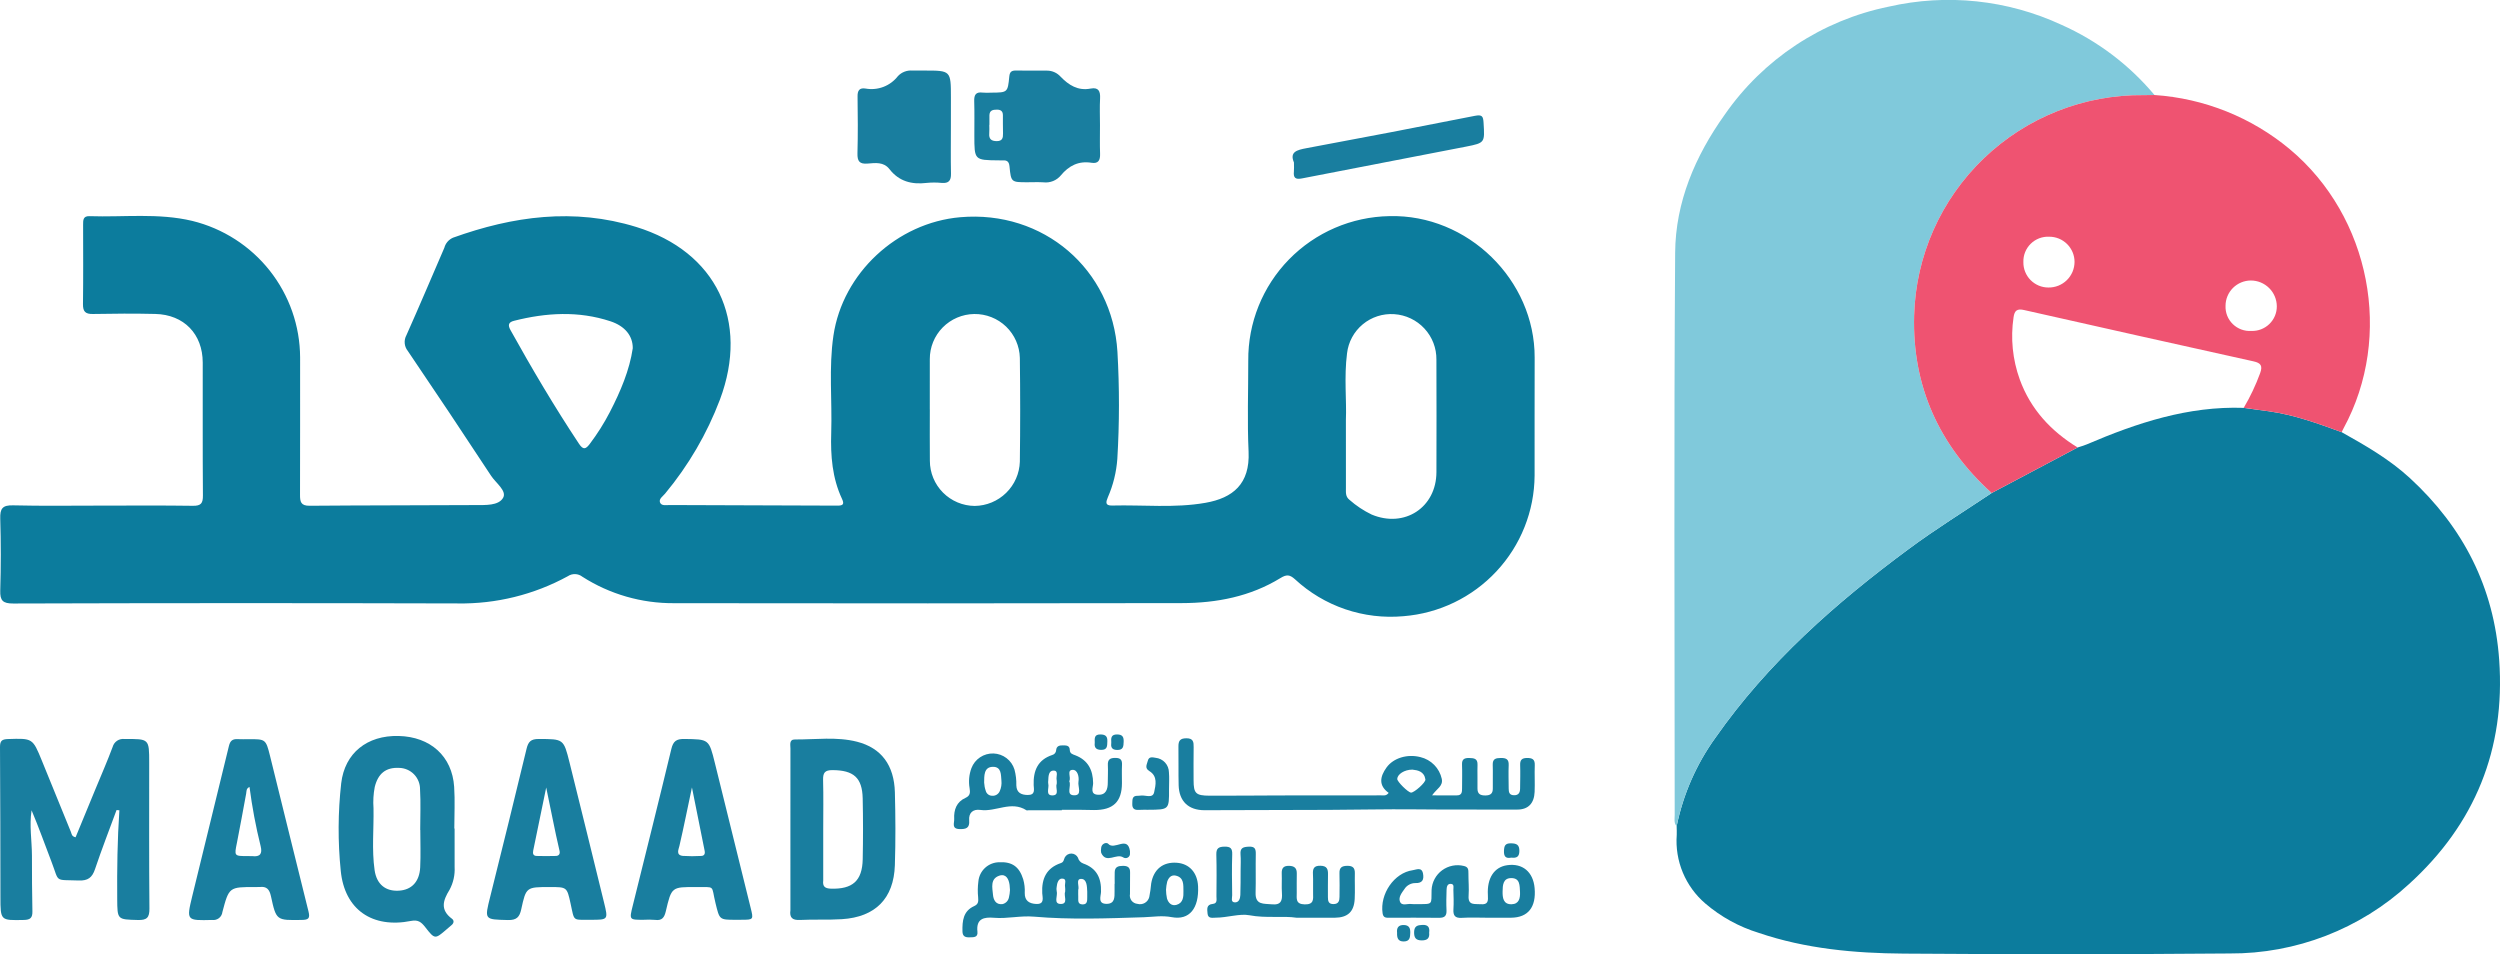
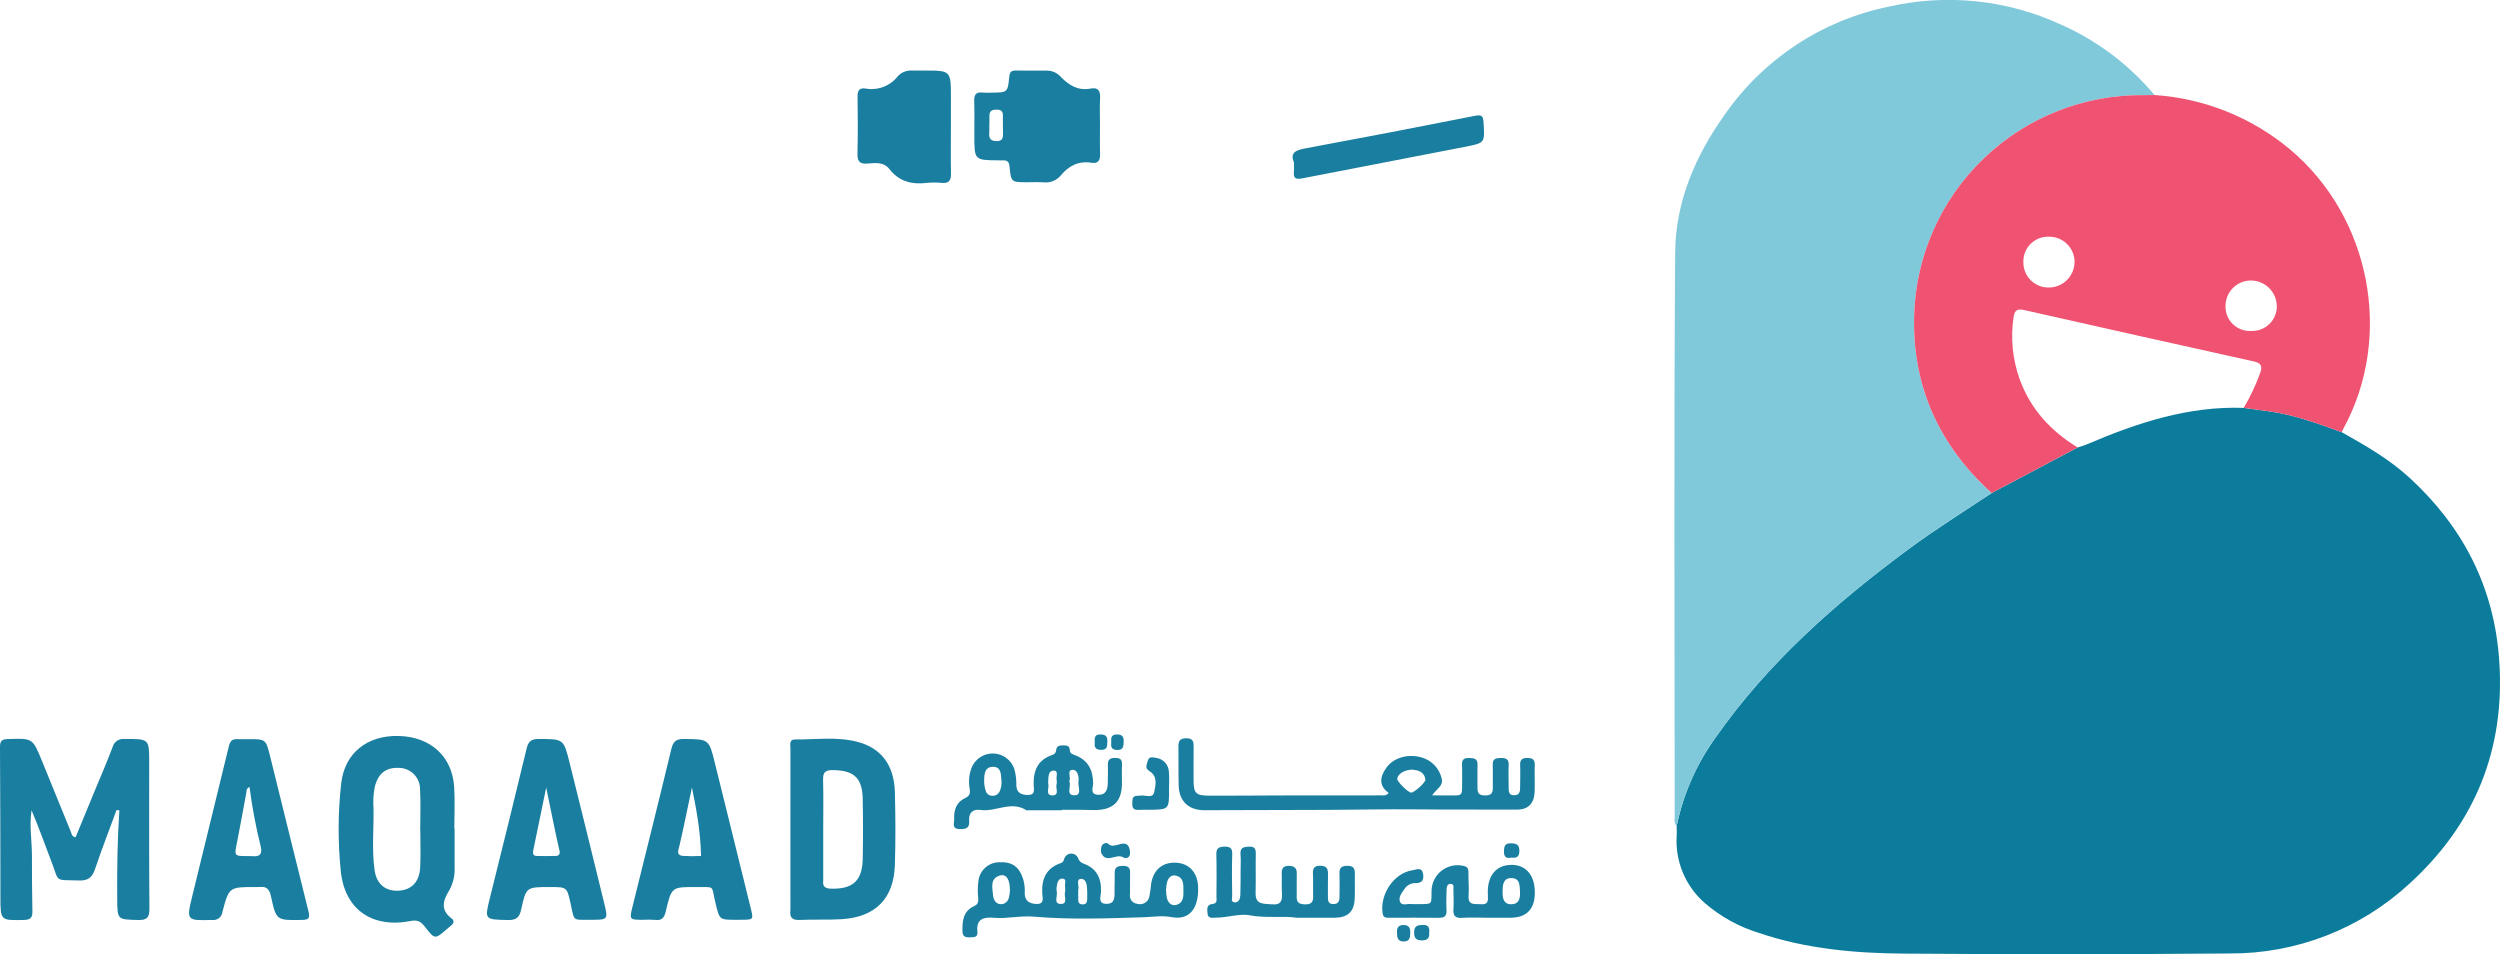
<svg xmlns="http://www.w3.org/2000/svg" width="131" height="50" viewBox="0 0 131 50" fill="none">
  <g clip-path="url(#clip0_292_135)">
-     <path d="M5.311 26.494C6.908 26.494 8.505 26.48 10.102 26.504C10.533 26.511 10.637 26.373 10.633 25.96C10.615 23.639 10.627 21.318 10.623 18.997C10.621 17.504 9.639 16.486 8.138 16.451C7.049 16.425 5.958 16.432 4.869 16.453C4.475 16.46 4.343 16.328 4.348 15.937C4.366 14.552 4.357 13.167 4.355 11.782C4.355 11.545 4.347 11.315 4.686 11.327C6.483 11.389 8.293 11.15 10.075 11.575C11.682 11.969 13.112 12.887 14.136 14.183C15.16 15.48 15.72 17.081 15.726 18.731C15.722 21.127 15.731 23.523 15.721 25.918C15.719 26.288 15.758 26.506 16.225 26.502C19.118 26.477 22.011 26.483 24.904 26.466C25.427 26.463 26.119 26.507 26.362 26.087C26.573 25.722 25.98 25.308 25.732 24.929C24.293 22.738 22.838 20.557 21.367 18.387C21.275 18.272 21.219 18.134 21.207 17.988C21.194 17.843 21.225 17.696 21.295 17.568C21.974 16.047 22.622 14.514 23.283 12.985C23.314 12.868 23.371 12.76 23.449 12.668C23.528 12.576 23.627 12.504 23.738 12.455C26.884 11.324 30.079 10.886 33.339 11.893C37.537 13.189 39.274 16.808 37.724 20.941C37.046 22.729 36.075 24.393 34.851 25.865C34.738 26.003 34.516 26.139 34.583 26.323C34.655 26.524 34.911 26.463 35.087 26.464C38.018 26.478 40.948 26.482 43.879 26.495C44.16 26.496 44.258 26.432 44.122 26.143C43.607 25.046 43.518 23.876 43.556 22.686C43.61 20.986 43.422 19.279 43.672 17.585C44.156 14.314 47.002 11.669 50.319 11.382C54.666 11.006 58.292 14.097 58.554 18.438C58.661 20.306 58.66 22.179 58.548 24.047C58.498 24.739 58.331 25.418 58.053 26.054C57.954 26.293 57.888 26.5 58.272 26.49C59.903 26.448 61.543 26.632 63.164 26.348C64.608 26.095 65.502 25.356 65.426 23.672C65.353 22.084 65.411 20.49 65.409 18.899C65.391 16.919 66.159 15.011 67.545 13.592C68.932 12.174 70.824 11.359 72.81 11.325C76.905 11.223 80.429 14.663 80.416 18.742C80.409 20.801 80.415 22.86 80.413 24.919C80.401 26.782 79.688 28.573 78.415 29.937C77.143 31.302 75.404 32.141 73.541 32.289C72.51 32.382 71.47 32.258 70.49 31.924C69.511 31.59 68.612 31.054 67.854 30.351C67.582 30.107 67.417 30.093 67.098 30.289C65.516 31.26 63.749 31.6 61.925 31.603C53.057 31.62 44.19 31.621 35.322 31.607C33.62 31.619 31.951 31.138 30.518 30.222C30.41 30.137 30.278 30.088 30.14 30.083C30.003 30.078 29.867 30.117 29.753 30.194C27.984 31.162 25.992 31.653 23.975 31.62C16.216 31.598 8.457 31.599 0.698 31.624C0.149 31.625 -0.003 31.475 0.013 30.939C0.051 29.686 0.051 28.433 0.013 27.178C-0.003 26.65 0.128 26.465 0.69 26.48C2.23 26.519 3.771 26.493 5.311 26.494ZM70.525 21.999C70.525 23.369 70.523 24.473 70.526 25.576C70.527 25.796 70.495 26.02 70.711 26.19C71.062 26.5 71.454 26.76 71.876 26.963C73.594 27.683 75.264 26.596 75.269 24.74C75.275 22.776 75.275 20.812 75.268 18.848C75.276 18.243 75.052 17.659 74.64 17.215C74.228 16.77 73.661 16.501 73.056 16.462C72.459 16.422 71.869 16.612 71.409 16.994C70.949 17.375 70.654 17.919 70.585 18.512C70.424 19.757 70.568 21.014 70.525 21.999ZM48.721 21.454H48.723C48.723 22.352 48.715 23.249 48.725 24.146C48.725 24.77 48.972 25.368 49.412 25.811C49.852 26.254 50.45 26.506 51.076 26.511C51.693 26.503 52.284 26.257 52.724 25.825C53.164 25.394 53.421 24.809 53.44 24.194C53.464 22.381 53.464 20.567 53.44 18.754C53.425 18.134 53.166 17.544 52.719 17.113C52.271 16.683 51.671 16.446 51.049 16.454C50.427 16.463 49.833 16.716 49.397 17.159C48.962 17.601 48.719 18.198 48.722 18.818C48.718 19.697 48.721 20.575 48.721 21.454ZM33.157 18.248C33.161 17.593 32.744 17.084 31.984 16.834C30.308 16.282 28.622 16.384 26.938 16.809C26.639 16.884 26.604 17.034 26.751 17.299C27.878 19.327 29.057 21.322 30.341 23.257C30.569 23.6 30.704 23.527 30.909 23.255C31.304 22.732 31.654 22.177 31.955 21.596C32.514 20.513 32.988 19.397 33.157 18.248Z" fill="#0C7C9D" />
    <path d="M122.701 22.645C123.961 23.35 125.209 24.067 126.281 25.054C129.079 27.631 130.691 30.787 130.958 34.585C131.287 39.255 129.691 43.188 126.227 46.33C123.669 48.683 120.312 49.981 116.832 49.962C111.14 50.011 105.447 50.013 99.754 49.969C97.181 49.95 94.617 49.718 92.154 48.881C91.128 48.565 90.177 48.043 89.362 47.346C88.846 46.906 88.442 46.35 88.181 45.725C87.92 45.1 87.811 44.422 87.861 43.747C87.869 43.598 87.858 43.448 87.856 43.298C88.196 41.626 88.888 40.045 89.886 38.66C92.641 34.722 96.195 31.591 100.037 28.753C101.437 27.718 102.915 26.801 104.361 25.835L108.867 23.448C109.025 23.395 109.189 23.353 109.342 23.288C111.97 22.162 114.654 21.272 117.569 21.372C118.013 21.433 118.457 21.491 118.9 21.553C120.218 21.739 121.46 22.189 122.701 22.645Z" fill="#0C7C9D" />
    <path d="M104.361 25.835C102.915 26.801 101.437 27.718 100.037 28.753C96.195 31.591 92.641 34.722 89.886 38.66C88.888 40.045 88.195 41.626 87.856 43.298C87.701 43.122 87.754 42.905 87.754 42.707C87.751 32.886 87.71 23.065 87.778 13.245C87.796 10.594 88.822 8.188 90.366 6.022C92.391 3.095 95.473 1.062 98.967 0.349C102.006 -0.346 105.19 -0.012 108.017 1.298C109.904 2.137 111.573 3.397 112.896 4.98C112.708 4.981 112.521 4.986 112.333 4.985C109.209 4.951 106.197 6.142 103.946 8.302C101.696 10.462 100.386 13.418 100.301 16.532C100.197 20.232 101.607 23.34 104.361 25.835Z" fill="#80C9DB" />
    <path d="M104.361 25.834C101.607 23.34 100.198 20.232 100.301 16.532C100.386 13.418 101.696 10.462 103.947 8.302C106.198 6.142 109.21 4.951 112.334 4.985C112.521 4.986 112.708 4.981 112.896 4.979C115.499 5.154 117.98 6.147 119.982 7.816C124.211 11.35 125.429 17.614 122.802 22.445C122.766 22.51 122.735 22.578 122.701 22.645C121.461 22.189 120.219 21.739 118.9 21.553C118.457 21.491 118.013 21.433 117.57 21.372C117.913 20.793 118.201 20.183 118.432 19.551C118.571 19.166 118.472 19.02 118.081 18.934C114.073 18.047 110.067 17.151 106.063 16.246C105.703 16.164 105.56 16.264 105.51 16.627C105.347 17.722 105.459 18.841 105.835 19.882C106.403 21.444 107.467 22.588 108.867 23.448L104.361 25.834ZM106.025 13.735C106.022 13.909 106.053 14.081 106.118 14.242C106.182 14.403 106.278 14.55 106.4 14.674C106.522 14.798 106.668 14.896 106.828 14.964C106.988 15.031 107.161 15.066 107.335 15.066C107.513 15.068 107.691 15.036 107.857 14.97C108.023 14.904 108.174 14.805 108.301 14.681C108.429 14.556 108.53 14.407 108.6 14.243C108.669 14.079 108.705 13.902 108.706 13.724C108.706 13.551 108.672 13.379 108.605 13.218C108.538 13.058 108.44 12.912 108.317 12.789C108.194 12.667 108.047 12.569 107.886 12.503C107.725 12.437 107.553 12.403 107.378 12.404C107.2 12.395 107.022 12.424 106.855 12.487C106.688 12.551 106.536 12.648 106.409 12.774C106.282 12.899 106.182 13.049 106.116 13.214C106.05 13.38 106.019 13.557 106.025 13.735ZM117.971 17.341C118.144 17.347 118.317 17.319 118.479 17.256C118.641 17.194 118.789 17.1 118.914 16.979C119.038 16.859 119.137 16.714 119.205 16.555C119.272 16.395 119.306 16.223 119.305 16.05C119.303 15.691 119.158 15.347 118.903 15.094C118.647 14.84 118.302 14.698 117.942 14.698C117.591 14.7 117.255 14.841 117.007 15.088C116.759 15.336 116.619 15.672 116.618 16.022C116.61 16.2 116.64 16.377 116.705 16.543C116.771 16.708 116.871 16.858 116.999 16.983C117.126 17.107 117.279 17.203 117.446 17.265C117.614 17.327 117.792 17.353 117.971 17.341Z" fill="#EF5371" />
    <path d="M6.107 42.446C5.728 43.479 5.328 44.504 4.978 45.546C4.828 45.992 4.602 46.156 4.124 46.138C2.824 46.091 3.122 46.26 2.701 45.164C2.355 44.265 2.034 43.355 1.655 42.459C1.53 43.258 1.671 44.046 1.674 44.834C1.677 45.808 1.675 46.781 1.698 47.754C1.706 48.096 1.587 48.2 1.244 48.206C0.023 48.231 0.025 48.244 0.023 47.006C0.018 44.386 0.018 41.765 3.50596e-05 39.145C-0.002 38.818 0.104 38.736 0.416 38.726C1.708 38.685 1.71 38.675 2.192 39.854C2.702 41.1 3.206 42.35 3.717 43.597C3.756 43.692 3.748 43.828 3.961 43.873C4.301 43.048 4.646 42.211 4.991 41.374C5.298 40.63 5.622 39.893 5.903 39.139C5.939 39.006 6.023 38.89 6.139 38.813C6.255 38.737 6.395 38.706 6.532 38.725C7.819 38.716 7.818 38.706 7.818 39.975C7.818 42.521 7.808 45.067 7.83 47.613C7.834 48.082 7.696 48.221 7.227 48.208C6.144 48.178 6.15 48.201 6.142 47.095C6.131 45.549 6.15 44.003 6.256 42.459L6.107 42.446Z" fill="#197E9F" />
    <path d="M23.821 43.415C23.821 44.087 23.821 44.76 23.822 45.432C23.845 45.847 23.753 46.259 23.556 46.625C23.207 47.188 23.057 47.677 23.683 48.143C23.805 48.234 23.787 48.373 23.66 48.477C23.574 48.549 23.488 48.622 23.404 48.696C22.796 49.221 22.785 49.229 22.28 48.58C22.08 48.324 21.912 48.182 21.54 48.256C19.513 48.661 18.054 47.668 17.855 45.628C17.7 44.103 17.708 42.566 17.879 41.043C18.064 39.458 19.236 38.525 20.887 38.565C22.555 38.605 23.692 39.626 23.798 41.23C23.846 41.955 23.806 42.686 23.806 43.415L23.821 43.415ZM22.024 43.489L22.019 43.489C22.019 42.779 22.052 42.068 22.01 41.361C22.013 41.067 21.899 40.783 21.693 40.572C21.486 40.362 21.205 40.241 20.909 40.237C20.217 40.204 19.811 40.534 19.637 41.237C19.566 41.604 19.544 41.979 19.572 42.352C19.592 43.433 19.476 44.521 19.629 45.594C19.738 46.353 20.216 46.709 20.893 46.672C21.564 46.635 21.98 46.209 22.018 45.448C22.05 44.796 22.024 44.142 22.024 43.489Z" fill="#197E9F" />
    <path d="M41.417 43.432C41.416 42.029 41.414 40.625 41.419 39.222C41.42 39.033 41.339 38.746 41.654 38.748C42.74 38.755 43.84 38.594 44.907 38.866C46.184 39.192 46.855 40.099 46.892 41.52C46.925 42.791 46.932 44.065 46.891 45.336C46.835 47.082 45.87 48.054 44.116 48.165C43.386 48.211 42.651 48.168 41.92 48.206C41.518 48.226 41.364 48.084 41.418 47.697C41.419 47.679 41.419 47.66 41.418 47.641C41.418 46.238 41.418 44.835 41.417 43.432ZM43.137 43.449C43.137 44.326 43.137 45.203 43.137 46.08C43.138 46.098 43.138 46.117 43.137 46.136C43.1 46.44 43.212 46.556 43.541 46.566C44.672 46.599 45.182 46.16 45.206 45.028C45.228 43.965 45.228 42.902 45.205 41.838C45.182 40.748 44.729 40.361 43.626 40.354C43.217 40.351 43.12 40.498 43.13 40.874C43.153 41.732 43.137 42.591 43.137 43.449Z" fill="#197E9F" />
-     <path d="M38.544 48.197C37.682 48.197 37.706 48.191 37.492 47.321C37.255 46.354 37.512 46.493 36.473 46.484C35.195 46.472 35.187 46.478 34.888 47.753C34.812 48.075 34.691 48.253 34.327 48.202C34.121 48.186 33.914 48.184 33.709 48.197C32.971 48.198 32.973 48.199 33.155 47.461C33.833 44.724 34.52 41.989 35.178 39.247C35.276 38.837 35.443 38.717 35.855 38.722C37.148 38.74 37.149 38.723 37.462 39.991C38.084 42.511 38.706 45.03 39.329 47.55C39.489 48.197 39.497 48.195 38.826 48.196C38.732 48.197 38.638 48.197 38.544 48.197ZM36.258 41.262C36.036 42.292 35.838 43.312 35.601 44.327C35.558 44.512 35.404 44.809 35.782 44.849C36.099 44.87 36.417 44.871 36.735 44.852C36.905 44.849 36.955 44.742 36.924 44.585C36.702 43.478 36.48 42.37 36.258 41.262Z" fill="#197E9F" />
+     <path d="M38.544 48.197C37.682 48.197 37.706 48.191 37.492 47.321C37.255 46.354 37.512 46.493 36.473 46.484C35.195 46.472 35.187 46.478 34.888 47.753C34.812 48.075 34.691 48.253 34.327 48.202C34.121 48.186 33.914 48.184 33.709 48.197C32.971 48.198 32.973 48.199 33.155 47.461C33.833 44.724 34.52 41.989 35.178 39.247C35.276 38.837 35.443 38.717 35.855 38.722C37.148 38.74 37.149 38.723 37.462 39.991C38.084 42.511 38.706 45.03 39.329 47.55C39.489 48.197 39.497 48.195 38.826 48.196C38.732 48.197 38.638 48.197 38.544 48.197ZM36.258 41.262C36.036 42.292 35.838 43.312 35.601 44.327C35.558 44.512 35.404 44.809 35.782 44.849C36.099 44.87 36.417 44.871 36.735 44.852C36.702 43.478 36.48 42.37 36.258 41.262Z" fill="#197E9F" />
    <path d="M30.965 48.197C29.977 48.187 30.112 48.317 29.895 47.331C29.709 46.479 29.702 46.481 28.811 46.481C27.58 46.482 27.566 46.479 27.313 47.647C27.224 48.057 27.069 48.221 26.614 48.21C25.37 48.178 25.383 48.206 25.692 46.968C26.336 44.394 26.969 41.818 27.591 39.239C27.681 38.863 27.821 38.722 28.224 38.723C29.526 38.727 29.533 38.708 29.844 39.957C30.453 42.405 31.056 44.854 31.655 47.305C31.873 48.195 31.865 48.197 30.965 48.197ZM28.621 41.265C28.394 42.369 28.167 43.472 27.939 44.576C27.907 44.732 27.944 44.846 28.115 44.852C28.452 44.862 28.789 44.861 29.126 44.852C29.289 44.848 29.357 44.743 29.32 44.585C29.061 43.486 28.859 42.376 28.621 41.265Z" fill="#197E9F" />
    <path d="M13.021 38.733C13.911 38.731 13.929 38.726 14.148 39.604C14.826 42.321 15.482 45.044 16.165 47.76C16.26 48.138 16.153 48.199 15.803 48.205C14.489 48.226 14.474 48.24 14.199 46.967C14.121 46.604 13.976 46.434 13.603 46.48C13.528 46.485 13.453 46.485 13.378 46.481C12.012 46.479 12.001 46.476 11.654 47.788C11.647 47.852 11.627 47.913 11.596 47.968C11.565 48.023 11.523 48.072 11.473 48.111C11.422 48.15 11.365 48.178 11.303 48.194C11.242 48.211 11.177 48.215 11.114 48.206C9.778 48.239 9.763 48.245 10.069 46.977C10.705 44.346 11.362 41.72 11.996 39.088C12.063 38.808 12.193 38.715 12.458 38.731C12.645 38.742 12.833 38.733 13.021 38.733ZM13.074 41.236C12.891 41.318 12.922 41.465 12.899 41.585C12.737 42.443 12.588 43.303 12.416 44.159C12.274 44.861 12.262 44.859 12.992 44.859C13.067 44.855 13.142 44.856 13.216 44.861C13.628 44.911 13.756 44.738 13.659 44.344C13.405 43.319 13.21 42.282 13.074 41.236Z" fill="#197E9F" />
    <path d="M57.639 6.554C57.639 7.059 57.626 7.563 57.644 8.067C57.655 8.395 57.55 8.587 57.2 8.53C56.52 8.42 56.009 8.681 55.585 9.194C55.476 9.324 55.337 9.425 55.179 9.488C55.021 9.551 54.85 9.574 54.681 9.554C54.401 9.536 54.119 9.55 53.838 9.55C52.99 9.55 52.979 9.551 52.898 8.722C52.874 8.477 52.776 8.39 52.548 8.404C52.473 8.408 52.398 8.404 52.323 8.403C51.056 8.39 51.056 8.39 51.056 7.096C51.055 6.499 51.067 5.9 51.049 5.303C51.039 4.977 51.13 4.804 51.49 4.852C51.64 4.863 51.79 4.865 51.94 4.855C52.795 4.849 52.806 4.849 52.887 4.009C52.911 3.76 53.011 3.692 53.238 3.696C53.781 3.704 54.325 3.698 54.869 3.701C55.001 3.701 55.131 3.729 55.251 3.783C55.371 3.836 55.479 3.914 55.568 4.011C55.999 4.459 56.482 4.77 57.15 4.641C57.562 4.562 57.664 4.78 57.644 5.153C57.619 5.619 57.638 6.087 57.639 6.554ZM51.846 6.542H51.839C51.839 6.692 51.85 6.842 51.837 6.991C51.812 7.282 51.942 7.394 52.229 7.395C52.523 7.396 52.564 7.228 52.558 6.994C52.55 6.676 52.553 6.358 52.552 6.04C52.552 5.826 52.441 5.744 52.234 5.745C52.025 5.745 51.854 5.782 51.846 6.037C51.841 6.205 51.846 6.373 51.846 6.542Z" fill="#197E9F" />
    <path d="M75.04 41.677C75.555 41.677 75.943 41.674 76.332 41.678C76.609 41.681 76.612 41.495 76.612 41.298C76.612 40.886 76.626 40.474 76.61 40.063C76.599 39.778 76.736 39.714 76.987 39.719C77.237 39.724 77.433 39.745 77.422 40.075C77.409 40.486 77.429 40.898 77.42 41.309C77.414 41.614 77.578 41.686 77.846 41.682C78.103 41.677 78.227 41.578 78.223 41.315C78.216 40.903 78.234 40.491 78.219 40.08C78.207 39.759 78.382 39.72 78.644 39.718C78.915 39.716 79.069 39.777 79.055 40.091C79.037 40.501 79.054 40.914 79.055 41.325C79.056 41.508 79.086 41.661 79.321 41.67C79.57 41.68 79.65 41.538 79.653 41.322C79.657 40.91 79.67 40.498 79.656 40.087C79.647 39.821 79.747 39.721 80.013 39.718C80.288 39.716 80.434 39.784 80.422 40.095C80.404 40.562 80.434 41.031 80.414 41.498C80.389 42.087 80.09 42.423 79.499 42.422C77.697 42.417 75.895 42.429 74.093 42.41C72.614 42.395 71.132 42.432 69.651 42.437C67.473 42.444 65.296 42.45 63.119 42.455C62.272 42.455 61.784 41.987 61.761 41.145C61.743 40.471 61.762 39.797 61.75 39.124C61.745 38.825 61.832 38.686 62.166 38.686C62.53 38.685 62.551 38.88 62.547 39.151C62.538 39.731 62.542 40.312 62.544 40.892C62.546 41.572 62.655 41.691 63.378 41.694C64.596 41.7 65.814 41.683 67.033 41.681C68.813 41.677 70.594 41.679 72.374 41.677C72.498 41.677 72.637 41.717 72.767 41.547C72.223 41.159 72.312 40.694 72.654 40.217C73.013 39.718 73.744 39.496 74.432 39.673C74.706 39.739 74.957 39.881 75.154 40.082C75.352 40.284 75.489 40.536 75.549 40.811C75.626 41.195 75.298 41.312 75.04 41.677ZM74.008 40.328C73.585 40.331 73.228 40.569 73.215 40.815C73.207 40.955 73.782 41.524 73.939 41.533C74.099 41.541 74.715 41.001 74.691 40.843C74.627 40.421 74.292 40.359 74.008 40.328Z" fill="#197E9F" />
    <path d="M49.827 6.629C49.827 7.453 49.814 8.276 49.832 9.099C49.84 9.462 49.715 9.616 49.343 9.585C49.081 9.558 48.817 9.558 48.555 9.585C47.776 9.678 47.108 9.507 46.608 8.863C46.306 8.475 45.869 8.537 45.466 8.571C45.032 8.608 44.92 8.443 44.931 8.03C44.958 7.039 44.95 6.047 44.936 5.055C44.931 4.741 45.037 4.588 45.356 4.64C45.671 4.697 45.995 4.666 46.293 4.552C46.592 4.437 46.853 4.243 47.049 3.991C47.145 3.887 47.263 3.807 47.396 3.756C47.528 3.705 47.67 3.685 47.811 3.697C48.018 3.702 48.224 3.697 48.431 3.697C49.827 3.696 49.827 3.696 49.828 5.114C49.828 5.619 49.828 6.124 49.827 6.629Z" fill="#197E9F" />
    <path d="M58.41 46.314C58.41 46.108 58.404 45.902 58.411 45.696C58.419 45.42 58.601 45.373 58.835 45.371C59.085 45.369 59.225 45.444 59.216 45.723C59.204 46.096 59.223 46.471 59.211 46.845C59.199 46.905 59.2 46.967 59.214 47.026C59.227 47.086 59.254 47.142 59.29 47.191C59.327 47.239 59.374 47.28 59.428 47.309C59.482 47.339 59.541 47.357 59.602 47.362C59.666 47.38 59.733 47.385 59.799 47.377C59.865 47.369 59.929 47.348 59.986 47.315C60.044 47.282 60.095 47.237 60.135 47.184C60.175 47.132 60.204 47.071 60.221 47.007C60.268 46.77 60.302 46.53 60.323 46.289C60.448 45.554 60.94 45.158 61.656 45.208C62.32 45.253 62.747 45.725 62.779 46.447C62.83 47.59 62.331 48.236 61.399 48.059C60.883 47.961 60.425 48.047 59.934 48.063C58.018 48.124 56.09 48.198 54.187 48.033C53.46 47.97 52.788 48.151 52.091 48.092C51.559 48.046 51.141 48.131 51.218 48.826C51.252 49.139 51 49.11 50.791 49.116C50.572 49.122 50.438 49.06 50.433 48.805C50.422 48.257 50.467 47.739 51.049 47.478C51.274 47.377 51.27 47.227 51.255 47.024C51.226 46.745 51.23 46.464 51.267 46.186C51.292 45.912 51.419 45.657 51.622 45.471C51.826 45.285 52.092 45.182 52.368 45.181C53.043 45.151 53.411 45.421 53.615 46.071C53.682 46.304 53.71 46.548 53.697 46.791C53.687 47.208 53.945 47.353 54.302 47.368C54.753 47.386 54.624 47.028 54.613 46.804C54.575 46.046 54.829 45.482 55.587 45.226C55.748 45.172 55.736 45.048 55.792 44.935C55.825 44.871 55.875 44.818 55.936 44.781C55.998 44.744 56.069 44.725 56.141 44.726C56.213 44.727 56.283 44.748 56.344 44.786C56.404 44.824 56.453 44.879 56.485 44.943C56.502 45.012 56.536 45.076 56.584 45.129C56.632 45.182 56.693 45.223 56.76 45.247C57.469 45.493 57.717 46.016 57.693 46.735C57.685 46.966 57.507 47.366 57.991 47.362C58.424 47.358 58.403 47.012 58.403 46.707C58.403 46.576 58.403 46.445 58.403 46.314L58.41 46.314ZM61.099 46.621C61.101 46.776 61.118 46.93 61.15 47.082C61.222 47.313 61.389 47.487 61.647 47.415C62.008 47.315 62.019 46.978 62.012 46.689C62.005 46.372 62.051 45.983 61.61 45.882C61.37 45.827 61.227 45.997 61.16 46.204C61.127 46.341 61.106 46.48 61.099 46.621ZM52.923 46.635C52.914 46.518 52.912 46.444 52.902 46.37C52.861 46.058 52.711 45.772 52.371 45.883C51.876 46.045 51.999 46.514 52.033 46.89C52.058 47.16 52.185 47.414 52.525 47.376C52.609 47.358 52.685 47.316 52.746 47.256C52.806 47.195 52.848 47.118 52.866 47.035C52.898 46.904 52.917 46.77 52.923 46.635ZM55.813 46.736C55.822 46.648 55.821 46.559 55.81 46.472C55.771 46.317 55.937 46.037 55.647 46.038C55.459 46.039 55.389 46.276 55.37 46.47C55.356 46.543 55.355 46.618 55.37 46.691C55.444 46.925 55.176 47.363 55.58 47.368C55.997 47.373 55.725 46.924 55.813 46.736ZM56.499 46.629C56.499 46.779 56.494 46.891 56.5 47.002C56.508 47.161 56.453 47.371 56.701 47.39C56.982 47.412 56.97 47.198 56.971 47.008C56.972 46.914 56.976 46.821 56.971 46.728C56.959 46.448 56.956 46.047 56.643 46.054C56.357 46.06 56.571 46.457 56.499 46.629Z" fill="#197E9F" />
    <path d="M55.64 42.458C55.059 42.458 54.478 42.458 53.896 42.458C53.859 42.458 53.811 42.475 53.785 42.458C52.986 41.943 52.179 42.556 51.376 42.441C50.983 42.384 50.752 42.592 50.785 42.989C50.819 43.396 50.616 43.453 50.28 43.444C49.846 43.432 50.012 43.12 50 42.916C49.973 42.433 50.123 42.017 50.595 41.807C50.852 41.692 50.839 41.511 50.807 41.3C50.745 40.948 50.779 40.586 50.903 40.251C50.991 40.019 51.149 39.82 51.356 39.682C51.563 39.544 51.808 39.474 52.056 39.482C52.305 39.49 52.545 39.575 52.742 39.726C52.94 39.876 53.085 40.085 53.158 40.322C53.231 40.593 53.264 40.873 53.256 41.154C53.268 41.541 53.514 41.655 53.859 41.657C54.269 41.66 54.172 41.353 54.164 41.136C54.139 40.388 54.374 39.813 55.142 39.56C55.197 39.546 55.245 39.514 55.281 39.47C55.317 39.426 55.338 39.372 55.341 39.316C55.36 39.088 55.511 39.055 55.696 39.057C55.872 39.059 56.05 39.056 56.057 39.299C56.062 39.497 56.216 39.527 56.356 39.581C57.02 39.842 57.271 40.352 57.28 41.039C57.282 41.254 57.095 41.625 57.535 41.645C57.963 41.665 58.048 41.351 58.048 40.998C58.048 40.699 58.067 40.4 58.052 40.101C58.037 39.806 58.157 39.712 58.447 39.714C58.726 39.715 58.806 39.827 58.793 40.084C58.778 40.401 58.791 40.719 58.79 41.037C58.788 42.011 58.33 42.453 57.329 42.446C57.048 42.444 56.767 42.435 56.485 42.432C56.203 42.43 55.922 42.432 55.641 42.432L55.64 42.458ZM52.474 40.899C52.443 40.634 52.498 40.164 52.011 40.182C51.549 40.199 51.574 40.657 51.569 41.006C51.577 41.154 51.605 41.3 51.653 41.439C51.672 41.512 51.714 41.577 51.773 41.623C51.832 41.67 51.905 41.696 51.98 41.697C52.064 41.706 52.148 41.687 52.221 41.645C52.294 41.602 52.351 41.537 52.385 41.46C52.464 41.285 52.495 41.091 52.474 40.899ZM56.029 40.935C56.156 41.182 55.839 41.654 56.265 41.673C56.733 41.695 56.468 41.219 56.511 40.968C56.556 40.704 56.465 40.328 56.202 40.34C55.883 40.355 56.141 40.736 56.029 40.935ZM55.372 41.084C55.379 41.016 55.378 40.947 55.37 40.879C55.321 40.704 55.495 40.39 55.214 40.379C54.948 40.368 54.937 40.674 54.928 40.9C54.92 40.955 54.92 41.011 54.929 41.066C54.989 41.283 54.758 41.689 55.157 41.679C55.545 41.669 55.285 41.259 55.372 41.084Z" fill="#197E9F" />
    <path d="M67.951 48.09C67.219 47.979 66.351 48.128 65.461 47.958C64.962 47.863 64.302 48.086 63.706 48.086C63.531 48.086 63.296 48.15 63.275 47.865C63.259 47.652 63.199 47.4 63.549 47.365C63.804 47.341 63.741 47.127 63.742 46.971C63.747 46.242 63.757 45.512 63.736 44.782C63.727 44.458 63.848 44.37 64.159 44.364C64.476 44.359 64.579 44.45 64.568 44.774C64.544 45.484 64.557 46.196 64.566 46.907C64.568 47.039 64.483 47.26 64.682 47.283C64.915 47.309 64.987 47.09 64.994 46.898C65.01 46.468 65.006 46.037 65.008 45.607C65.01 45.326 65.026 45.044 65.003 44.766C64.975 44.42 65.153 44.378 65.443 44.365C65.77 44.35 65.808 44.498 65.803 44.766C65.789 45.439 65.812 46.113 65.793 46.786C65.776 47.432 66.224 47.343 66.639 47.386C67.133 47.436 67.2 47.188 67.173 46.791C67.15 46.456 67.177 46.117 67.163 45.781C67.152 45.503 67.243 45.364 67.546 45.37C67.833 45.376 67.958 45.495 67.952 45.777C67.945 46.114 67.949 46.451 67.949 46.787C67.95 47.081 67.877 47.38 68.368 47.39C68.848 47.4 68.814 47.131 68.806 46.819C68.797 46.483 68.817 46.145 68.799 45.809C68.783 45.517 68.847 45.358 69.192 45.365C69.539 45.371 69.594 45.549 69.587 45.831C69.576 46.224 69.587 46.617 69.583 47.01C69.581 47.221 69.618 47.381 69.884 47.374C70.143 47.367 70.189 47.201 70.19 46.997C70.192 46.585 70.203 46.173 70.188 45.762C70.177 45.465 70.308 45.374 70.591 45.369C70.882 45.364 71 45.472 70.994 45.76C70.983 46.209 71.009 46.659 70.986 47.107C70.951 47.779 70.619 48.082 69.945 48.089C69.326 48.094 68.706 48.09 67.951 48.09Z" fill="#197E9F" />
    <path d="M67.803 8.513C67.567 7.962 67.95 7.859 68.462 7.764C71.407 7.217 74.349 6.652 77.287 6.069C77.669 5.994 77.719 6.098 77.739 6.437C77.801 7.471 77.82 7.487 76.821 7.683C73.955 8.245 71.085 8.787 68.219 9.35C67.881 9.416 67.767 9.319 67.8 8.992C67.814 8.862 67.803 8.73 67.803 8.513Z" fill="#197E9F" />
    <path d="M77.952 48.089C77.501 48.088 77.049 48.067 76.6 48.095C76.239 48.118 76.139 47.972 76.16 47.64C76.181 47.305 76.168 46.967 76.157 46.63C76.153 46.514 76.216 46.328 76.028 46.315C75.828 46.3 75.805 46.488 75.8 46.634C75.788 46.989 75.78 47.345 75.797 47.7C75.81 47.992 75.697 48.097 75.404 48.093C74.541 48.081 73.677 48.09 72.812 48.09C72.644 48.09 72.485 48.108 72.448 47.857C72.298 46.843 73.054 45.735 74.026 45.599C74.216 45.572 74.501 45.414 74.567 45.78C74.622 46.085 74.542 46.286 74.165 46.273C74.052 46.272 73.94 46.3 73.84 46.355C73.74 46.409 73.655 46.487 73.595 46.583C73.451 46.784 73.269 47.014 73.358 47.243C73.455 47.496 73.752 47.338 73.959 47.371C74.053 47.38 74.147 47.381 74.241 47.375C75.118 47.375 74.993 47.42 75.015 46.632C75.025 46.43 75.079 46.233 75.175 46.055C75.27 45.877 75.404 45.723 75.567 45.603C75.73 45.483 75.918 45.401 76.116 45.362C76.315 45.323 76.52 45.329 76.716 45.379C76.945 45.433 76.945 45.579 76.945 45.757C76.944 46.15 76.982 46.545 76.955 46.935C76.918 47.465 77.279 47.353 77.586 47.381C77.984 47.416 77.982 47.207 77.965 46.9C77.913 46.004 78.3 45.432 78.98 45.336C79.782 45.222 80.34 45.689 80.414 46.535C80.502 47.532 80.076 48.076 79.191 48.088C78.778 48.093 78.365 48.089 77.952 48.089ZM79.649 46.742C79.627 46.412 79.662 46.008 79.184 46.012C78.749 46.015 78.742 46.402 78.736 46.712C78.731 47.032 78.765 47.394 79.206 47.383C79.595 47.373 79.663 47.069 79.649 46.742Z" fill="#197E9F" />
    <path d="M61.257 41.361C61.262 42.426 61.262 42.426 60.168 42.432C60 42.433 59.831 42.428 59.663 42.438C59.425 42.452 59.322 42.355 59.332 42.112C59.34 41.901 59.313 41.684 59.629 41.7C59.685 41.7 59.741 41.696 59.797 41.687C60.038 41.66 60.406 41.85 60.478 41.511C60.557 41.14 60.674 40.676 60.227 40.405C59.961 40.243 60.102 40.052 60.145 39.867C60.201 39.63 60.391 39.682 60.555 39.709C60.744 39.728 60.919 39.816 61.048 39.955C61.176 40.095 61.249 40.277 61.252 40.466C61.278 40.762 61.257 41.062 61.257 41.361Z" fill="#197E9F" />
    <path d="M59.211 44.598C59.211 44.635 59.212 44.672 59.211 44.709C59.216 44.752 59.209 44.795 59.191 44.834C59.173 44.872 59.144 44.905 59.108 44.929C59.072 44.952 59.03 44.965 58.987 44.965C58.944 44.966 58.902 44.954 58.865 44.932C58.499 44.685 57.969 45.291 57.702 44.69C57.686 44.617 57.685 44.542 57.697 44.469C57.698 44.194 57.984 44.118 58.071 44.215C58.392 44.579 59.087 43.762 59.211 44.598Z" fill="#197E9F" />
    <path d="M79.192 44.94C78.914 44.996 78.798 44.894 78.808 44.592C78.817 44.328 78.865 44.184 79.176 44.19C79.47 44.195 79.617 44.263 79.615 44.592C79.613 44.906 79.461 44.971 79.192 44.94Z" fill="#197E9F" />
    <path d="M57.365 38.931C57.358 38.687 57.333 38.482 57.659 38.485C57.922 38.487 58.035 38.578 58.025 38.844C58.015 39.076 58.041 39.301 57.693 39.294C57.407 39.288 57.338 39.141 57.365 38.931Z" fill="#197E9F" />
    <path d="M74.888 48.871C74.919 49.16 74.795 49.276 74.505 49.277C74.185 49.277 74.092 49.136 74.1 48.834C74.108 48.523 74.277 48.477 74.531 48.465C74.844 48.45 74.924 48.606 74.888 48.871Z" fill="#197E9F" />
    <path d="M58.231 38.905C58.211 38.663 58.226 38.484 58.535 38.485C58.815 38.487 58.888 38.612 58.88 38.863C58.871 39.105 58.869 39.307 58.531 39.298C58.224 39.289 58.207 39.112 58.231 38.905Z" fill="#197E9F" />
    <path d="M73.207 48.879C73.178 48.624 73.271 48.461 73.569 48.471C73.836 48.481 73.905 48.637 73.898 48.876C73.892 49.114 73.878 49.328 73.56 49.333C73.25 49.337 73.197 49.14 73.207 48.879Z" fill="#197E9F" />
  </g>
  <defs>
    <clipPath id="clip0_292_135">
      <rect width="131" height="50" fill="white" />
    </clipPath>
  </defs>
</svg>